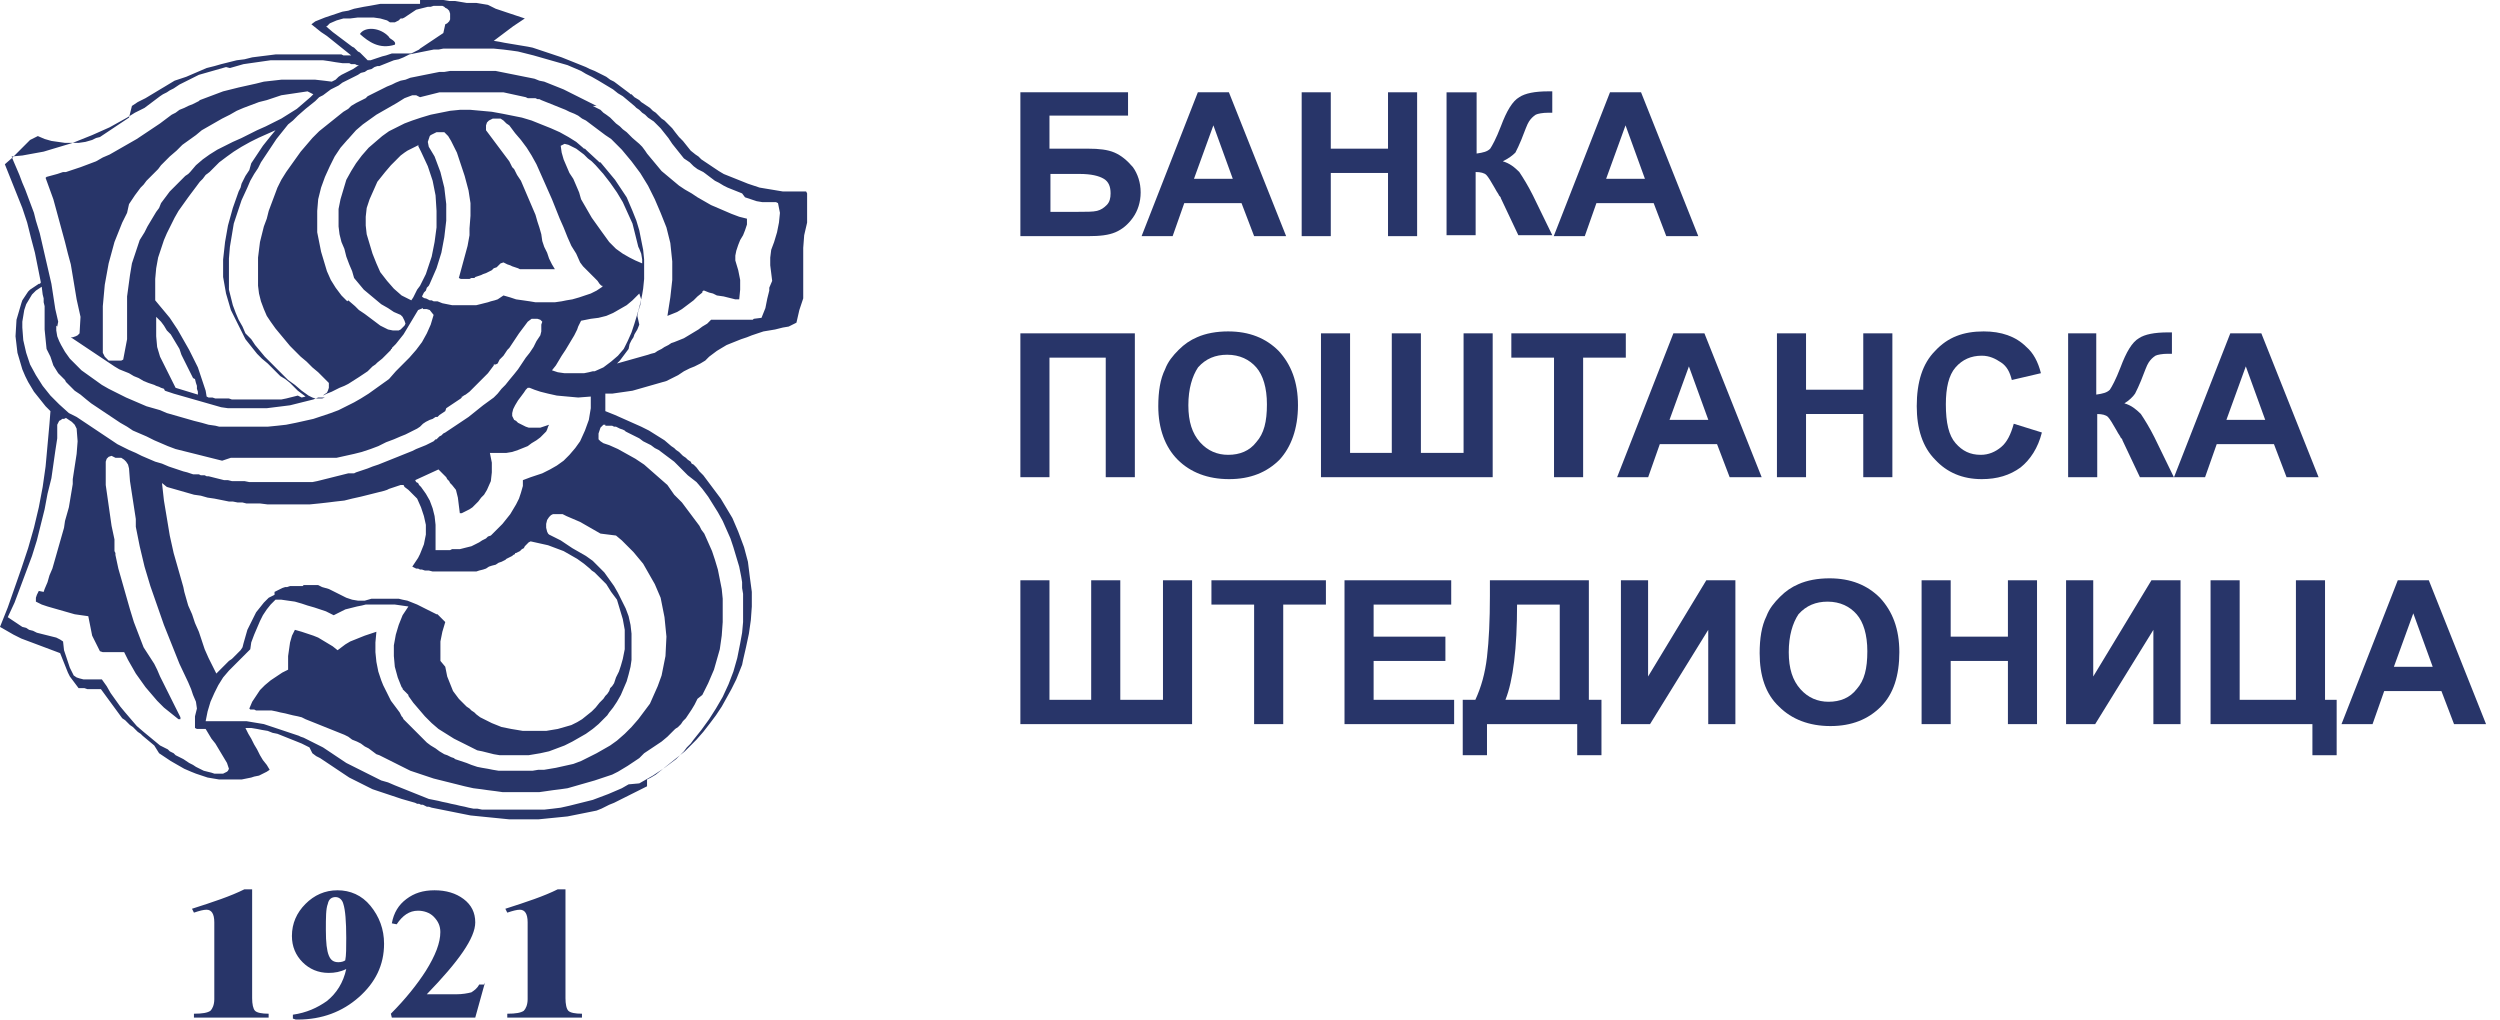
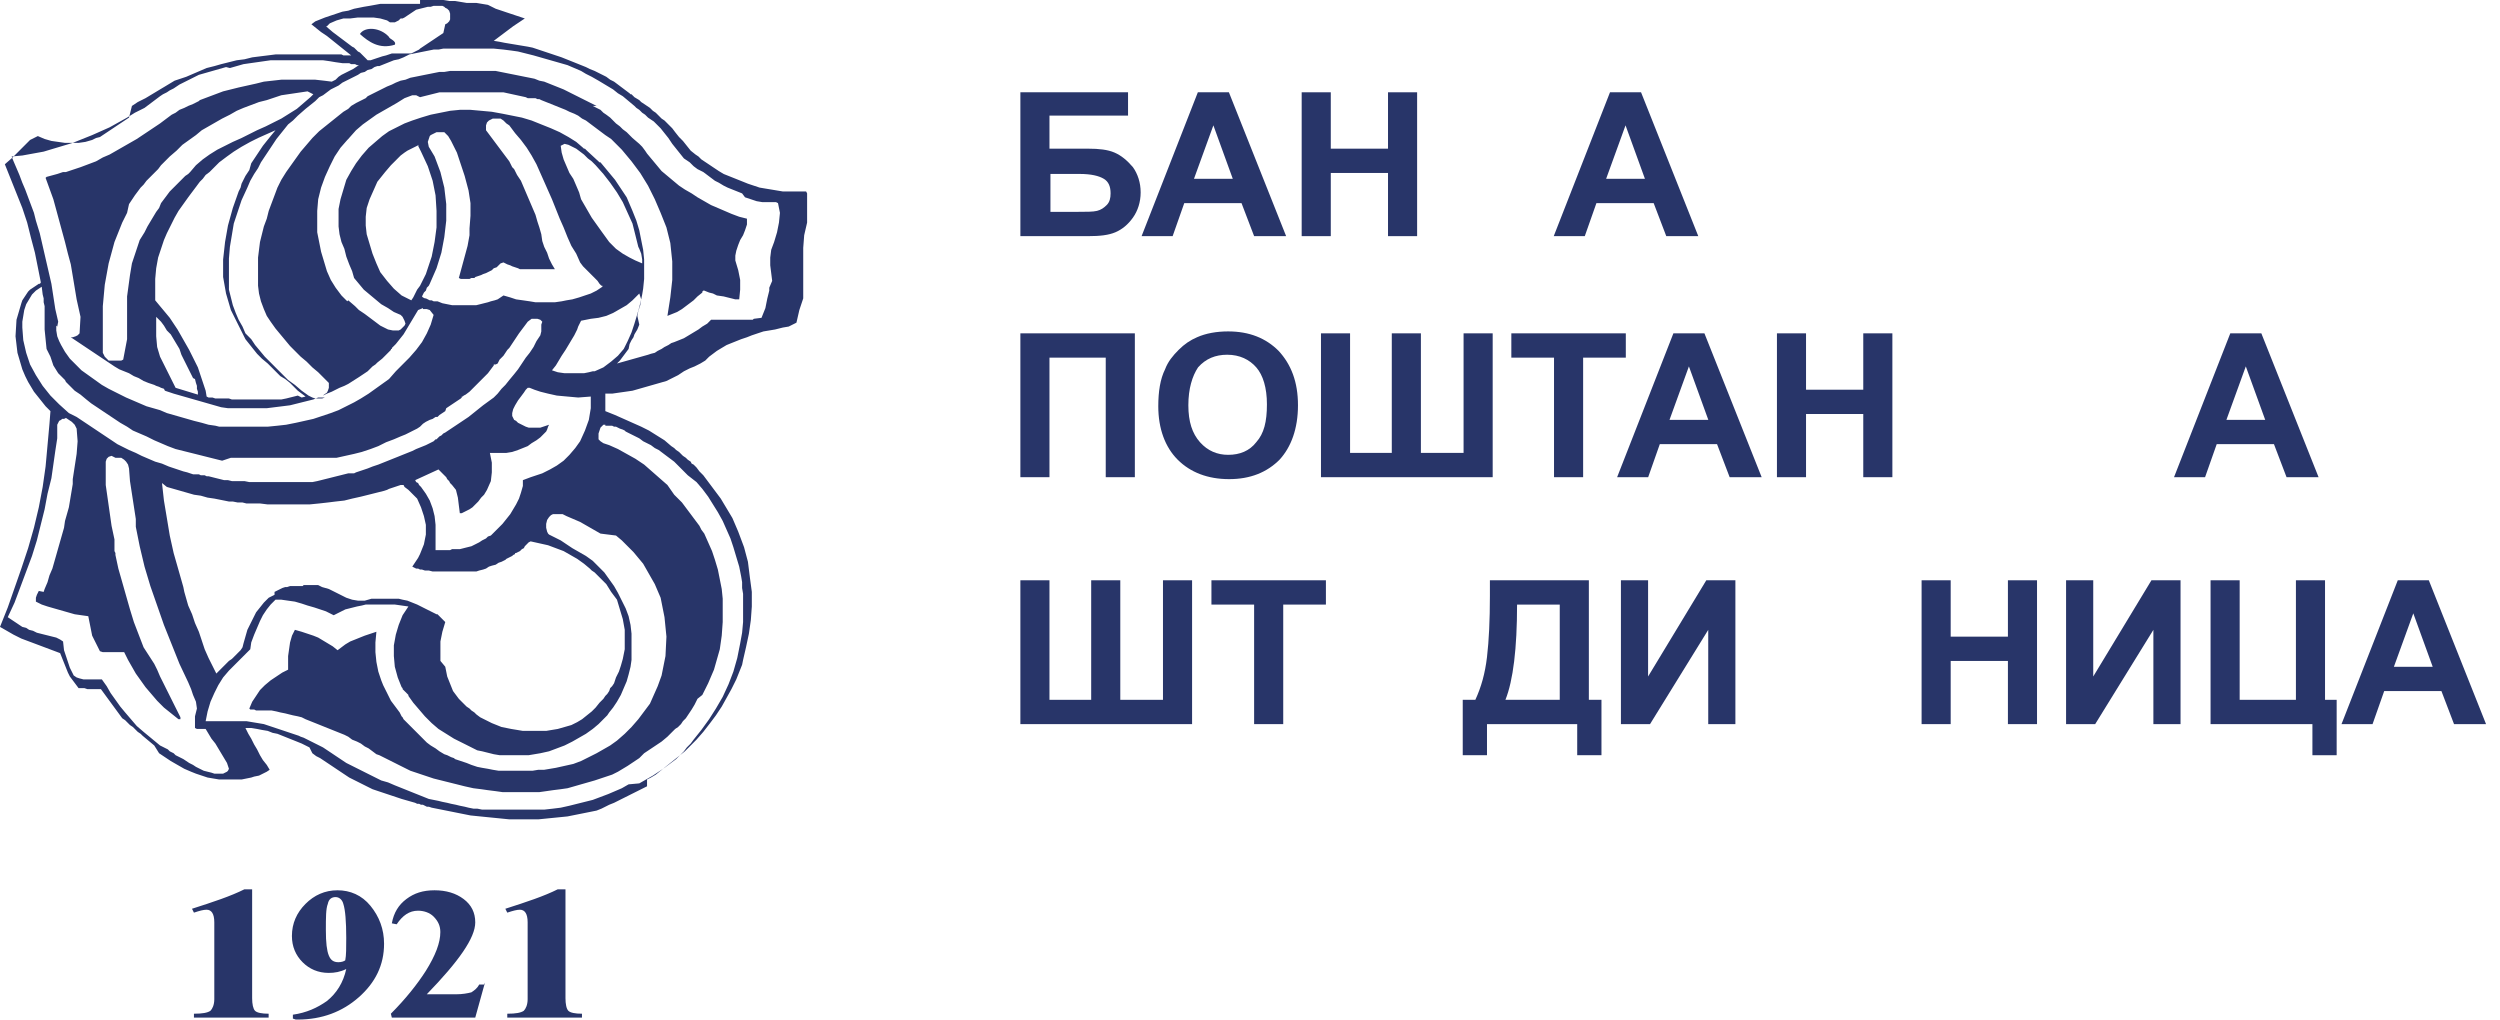
<svg xmlns="http://www.w3.org/2000/svg" width="179" height="73" viewBox="0 0 179 73" fill="none">
  <path d="M73.059 6.608H80.768V8.279H75.142V10.645H77.921C78.685 10.645 79.31 10.714 79.796 10.923C80.282 11.132 80.699 11.48 81.116 11.967C81.463 12.454 81.671 13.08 81.671 13.776C81.671 14.472 81.463 15.098 81.116 15.586C80.768 16.073 80.352 16.421 79.865 16.629C79.379 16.838 78.754 16.908 77.921 16.908H73.059V6.608ZM75.142 15.168H77.157C77.782 15.168 78.268 15.168 78.546 15.098C78.824 15.029 79.032 14.89 79.24 14.681C79.449 14.472 79.518 14.194 79.518 13.846C79.518 13.359 79.379 13.011 79.032 12.802C78.685 12.593 78.129 12.454 77.296 12.454H75.212V15.168H75.142Z" fill="#283569" />
  <path d="M92.087 16.908H89.795L88.892 14.542H84.794L83.961 16.908H81.738L85.766 6.608H87.989L92.087 16.908ZM88.267 12.802L86.878 8.974L85.489 12.802H88.267Z" fill="#283569" />
  <path d="M93.2 16.908V6.608H95.284V10.645H99.382V6.608H101.466V16.908H99.382V12.384H95.284V16.908H93.2Z" fill="#283569" />
-   <path d="M103.642 6.61H105.726V10.994C106.212 10.924 106.49 10.855 106.698 10.646C106.837 10.437 107.115 9.95 107.462 9.045C107.879 7.932 108.296 7.236 108.782 6.958C109.199 6.679 109.893 6.54 110.866 6.54C110.935 6.54 111.005 6.54 111.143 6.54V8.071H110.866C110.449 8.071 110.102 8.141 109.963 8.21C109.754 8.349 109.615 8.489 109.477 8.697C109.338 8.906 109.199 9.324 108.921 10.02C108.782 10.367 108.643 10.646 108.504 10.924C108.296 11.133 108.018 11.342 107.601 11.55C108.087 11.69 108.435 11.968 108.782 12.316C109.06 12.734 109.407 13.29 109.754 13.986L111.143 16.839H108.712L107.462 14.195C107.462 14.125 107.393 14.056 107.323 13.986C107.323 13.917 107.184 13.777 107.046 13.499C106.768 13.012 106.559 12.664 106.42 12.525C106.281 12.386 106.004 12.316 105.656 12.316V16.839H103.573V6.61H103.642Z" fill="#283569" />
  <path d="M121.597 16.908H119.305L118.402 14.542H114.304L113.47 16.908H111.248L115.276 6.608H117.499L121.597 16.908ZM117.777 12.802L116.388 8.974L114.999 12.802H117.777Z" fill="#283569" />
  <path d="M73.059 23.867H81.255V34.167H79.171V25.607H75.142V34.167H73.059V23.867Z" fill="#283569" />
  <path d="M82.933 29.087C82.933 28.043 83.072 27.138 83.419 26.442C83.627 25.886 83.975 25.468 84.391 25.051C84.808 24.633 85.225 24.355 85.711 24.146C86.336 23.868 87.1 23.729 87.934 23.729C89.462 23.729 90.642 24.216 91.546 25.12C92.448 26.095 92.935 27.347 92.935 29.017C92.935 30.688 92.448 32.01 91.615 32.914C90.712 33.819 89.531 34.306 88.003 34.306C86.475 34.306 85.225 33.819 84.322 32.914C83.419 32.01 82.933 30.688 82.933 29.087ZM85.086 29.017C85.086 30.2 85.364 31.035 85.919 31.662C86.475 32.288 87.17 32.566 87.934 32.566C88.767 32.566 89.462 32.288 89.948 31.662C90.504 31.035 90.712 30.2 90.712 28.948C90.712 27.765 90.434 26.86 89.948 26.303C89.462 25.747 88.767 25.399 87.864 25.399C87.031 25.399 86.336 25.677 85.781 26.303C85.364 26.93 85.086 27.834 85.086 29.017Z" fill="#283569" />
  <path d="M94.582 23.867H96.665V32.427H99.652V23.867H101.736V32.427H104.792V23.867H106.876V34.167H94.582V23.867Z" fill="#283569" />
  <path d="M111.268 34.167V25.607H108.212V23.867H116.408V25.607H113.352V34.167H111.268Z" fill="#283569" />
  <path d="M126.135 34.167H123.843L122.94 31.8H118.842L118.009 34.167H115.786L119.815 23.867H122.037L126.135 34.167ZM122.315 30.061L120.926 26.233L119.537 30.061H122.315Z" fill="#283569" />
  <path d="M127.229 34.167V23.867H129.312V27.903H133.41V23.867H135.494V34.167H133.41V29.643H129.312V34.167H127.229Z" fill="#283569" />
-   <path d="M144.185 30.34L146.199 30.966C145.921 32.079 145.366 32.914 144.671 33.471C143.907 34.028 143.004 34.306 141.893 34.306C140.504 34.306 139.392 33.819 138.559 32.914C137.656 32.01 137.239 30.688 137.239 29.087C137.239 27.347 137.656 26.025 138.559 25.12C139.462 24.146 140.573 23.729 142.032 23.729C143.282 23.729 144.324 24.076 145.088 24.842C145.574 25.259 145.921 25.886 146.13 26.721L144.046 27.208C143.907 26.651 143.699 26.234 143.282 25.955C142.865 25.677 142.449 25.468 141.893 25.468C141.129 25.468 140.504 25.747 140.018 26.303C139.531 26.86 139.323 27.765 139.323 28.948C139.323 30.27 139.531 31.175 140.018 31.731C140.504 32.288 141.059 32.566 141.823 32.566C142.379 32.566 142.865 32.358 143.282 32.01C143.699 31.662 143.977 31.105 144.185 30.34Z" fill="#283569" />
-   <path d="M148.009 23.868H150.092V28.253C150.578 28.183 150.856 28.113 151.065 27.905C151.204 27.696 151.481 27.209 151.829 26.304C152.245 25.191 152.662 24.495 153.148 24.216C153.565 23.938 154.26 23.799 155.232 23.799C155.302 23.799 155.371 23.799 155.51 23.799V25.33H155.232C154.815 25.33 154.468 25.399 154.329 25.469C154.121 25.608 153.982 25.747 153.843 25.956C153.704 26.165 153.565 26.582 153.287 27.278C153.148 27.626 153.009 27.905 152.871 28.183C152.732 28.392 152.454 28.67 152.107 28.879C152.593 29.018 152.94 29.297 153.287 29.644C153.565 30.062 153.912 30.619 154.26 31.315L155.649 34.168H153.218L151.968 31.523C151.968 31.454 151.898 31.384 151.829 31.315C151.829 31.245 151.69 31.106 151.551 30.828C151.273 30.34 151.065 29.992 150.926 29.853C150.787 29.714 150.509 29.644 150.162 29.644V34.168H148.078V23.868H148.009Z" fill="#283569" />
  <path d="M166.01 34.167H163.717L162.815 31.8H158.717L157.883 34.167H155.66L159.689 23.867H161.912L166.01 34.167ZM162.189 30.061L160.8 26.233L159.411 30.061H162.189Z" fill="#283569" />
  <path d="M73.059 41.548H75.142V50.107H78.129V41.548H80.213V50.107H83.269V41.548H85.353V51.847H73.059V41.548Z" fill="#283569" />
  <path d="M89.795 51.847V43.288H86.739V41.548H94.935V43.288H91.879V51.847H89.795Z" fill="#283569" />
-   <path d="M96.267 51.847V41.548H103.907V43.288H98.351V45.584H103.491V47.324H98.351V50.107H104.116V51.847H96.267Z" fill="#283569" />
  <path d="M106.677 41.548H113.762V50.107H114.665V54.074H112.928V51.847H106.469V54.074H104.732V50.107H105.635C106.052 49.203 106.33 48.228 106.469 47.045C106.608 45.862 106.677 44.401 106.677 42.661V41.548ZM108.622 43.288C108.622 46.419 108.344 48.716 107.789 50.107H111.678V43.288H108.622Z" fill="#283569" />
  <path d="M116.058 41.548H118.003V48.437L122.171 41.548H124.254V51.847H122.31V45.097L118.142 51.847H116.058V41.548Z" fill="#283569" />
-   <path d="M125.991 46.767C125.991 45.723 126.13 44.818 126.477 44.122C126.686 43.565 127.033 43.148 127.45 42.73C127.866 42.313 128.283 42.035 128.769 41.826C129.395 41.547 130.159 41.408 130.992 41.408C132.52 41.408 133.701 41.895 134.604 42.8C135.507 43.774 135.993 45.027 135.993 46.697C135.993 48.367 135.576 49.689 134.673 50.594C133.77 51.499 132.59 51.986 131.061 51.986C129.533 51.986 128.283 51.499 127.38 50.594C126.408 49.689 125.991 48.367 125.991 46.767ZM128.075 46.697C128.075 47.88 128.353 48.715 128.908 49.341C129.464 49.968 130.159 50.246 130.923 50.246C131.756 50.246 132.451 49.968 132.937 49.341C133.493 48.715 133.701 47.88 133.701 46.627C133.701 45.444 133.423 44.54 132.937 43.983C132.451 43.426 131.756 43.078 130.853 43.078C130.02 43.078 129.325 43.357 128.769 43.983C128.353 44.609 128.075 45.514 128.075 46.697Z" fill="#283569" />
  <path d="M137.586 51.847V41.548H139.669V45.584H143.767V41.548H145.851V51.847H143.767V47.324H139.669V51.847H137.586Z" fill="#283569" />
  <path d="M147.931 41.548H149.876V48.437L154.043 41.548H156.127V51.847H154.182V45.097L150.015 51.847H147.931V41.548Z" fill="#283569" />
  <path d="M158.276 41.548H160.36V50.107H164.388V41.548H166.472V50.107H167.305V54.074H165.569V51.847H158.276V41.548Z" fill="#283569" />
  <path d="M178.001 51.847H175.709L174.806 49.481H170.708L169.875 51.847H167.652L171.681 41.548H173.903L178.001 51.847ZM174.181 47.741L172.792 43.914L171.403 47.741H174.181Z" fill="#283569" />
  <path fill-rule="evenodd" clip-rule="evenodd" d="M18.053 63.675V71.469C18.053 71.886 18.123 72.234 18.262 72.374C18.401 72.513 18.748 72.582 19.234 72.582V72.861H13.886V72.582C14.511 72.582 14.858 72.513 15.066 72.374C15.205 72.234 15.344 71.956 15.344 71.538V66.041C15.344 65.415 15.136 65.136 14.789 65.136C14.58 65.136 14.303 65.206 13.886 65.345L13.747 65.067C15.275 64.579 16.525 64.162 17.497 63.675H18.053ZM20.97 72.93V72.652C21.943 72.513 22.707 72.165 23.401 71.678C24.096 71.121 24.582 70.356 24.791 69.381C24.374 69.59 23.957 69.66 23.54 69.66C22.776 69.66 22.151 69.381 21.665 68.894C21.179 68.407 20.901 67.781 20.901 67.015C20.901 66.111 21.248 65.345 21.873 64.719C22.498 64.092 23.262 63.744 24.166 63.744C25.068 63.744 25.902 64.092 26.527 64.858C27.152 65.623 27.499 66.528 27.499 67.572C27.499 69.103 26.874 70.356 25.694 71.399C24.513 72.443 23.054 73 21.318 73C21.318 73 21.248 73 21.179 73C20.97 72.93 20.97 72.93 20.97 72.93ZM24.721 68.755C24.791 68.407 24.791 67.85 24.791 67.154C24.791 65.971 24.721 65.136 24.582 64.719C24.513 64.44 24.304 64.231 24.027 64.231C23.749 64.231 23.54 64.371 23.471 64.719C23.332 65.067 23.332 65.693 23.332 66.598C23.332 67.502 23.401 68.059 23.54 68.407C23.679 68.755 23.888 68.894 24.235 68.894C24.443 68.894 24.652 68.825 24.721 68.755ZM34.723 70.356L34.028 72.861H28.055L27.986 72.582C29.027 71.538 29.861 70.495 30.486 69.52C31.181 68.407 31.528 67.502 31.528 66.737C31.528 66.319 31.389 65.971 31.042 65.623C30.764 65.345 30.347 65.206 29.93 65.206C29.305 65.206 28.819 65.554 28.402 66.18L28.055 66.111C28.194 65.345 28.541 64.788 29.097 64.371C29.653 63.953 30.278 63.744 31.111 63.744C31.945 63.744 32.639 63.953 33.195 64.371C33.751 64.788 34.028 65.345 34.028 66.041C34.028 67.154 32.848 68.825 30.556 71.191H32.639C33.126 71.191 33.473 71.121 33.751 71.051C33.959 70.912 34.167 70.773 34.306 70.495H34.723V70.356ZM40.488 63.675V71.469C40.488 71.886 40.557 72.234 40.696 72.374C40.835 72.513 41.183 72.582 41.669 72.582V72.861H36.321V72.582C36.946 72.582 37.293 72.513 37.501 72.374C37.64 72.234 37.779 71.956 37.779 71.538V66.041C37.779 65.415 37.571 65.136 37.224 65.136C37.015 65.136 36.737 65.206 36.321 65.345L36.182 65.067C37.71 64.579 38.96 64.162 39.932 63.675H40.488Z" fill="#283569" />
  <path fill-rule="evenodd" clip-rule="evenodd" d="M30.075 0H30.492H30.909H31.325H31.742L32.159 0.07H32.576L32.992 0.139L33.409 0.209H33.548H33.756H33.895H34.104L34.52 0.278L34.937 0.348L35.493 0.626L35.91 0.765L36.326 0.905L36.743 1.044L37.16 1.183L37.577 1.322L36.743 1.879L35.354 2.923L35.771 2.992L36.118 3.062L36.535 3.132L36.951 3.201L37.368 3.271L37.785 3.34L38.132 3.41L38.549 3.549L38.757 3.619L38.966 3.688L39.174 3.758L39.382 3.827L39.591 3.897L39.799 3.967L40.008 4.036L40.216 4.106L40.563 4.245L40.91 4.384L41.258 4.523L41.605 4.663L41.952 4.802L42.23 4.941L42.578 5.08L42.855 5.219L43.133 5.358L43.411 5.498L43.689 5.706L43.967 5.846L44.245 6.054L44.522 6.263L44.8 6.472L45.078 6.681L45.147 6.75H45.217L45.286 6.82L45.356 6.889L45.425 6.959L45.773 7.168L45.842 7.237L45.911 7.307L46.12 7.446L46.328 7.585L46.537 7.725L46.745 7.933L46.953 8.072L47.162 8.281L47.37 8.49L47.578 8.629L47.856 8.908L48.134 9.186L48.343 9.464L48.62 9.812L48.898 10.091L49.176 10.439L49.454 10.787L49.801 11.065L50.009 11.204L50.218 11.413L50.426 11.552L50.635 11.691L50.843 11.83L51.051 11.97L51.26 12.109L51.468 12.248L51.815 12.457L52.163 12.596L52.51 12.735L52.857 12.874L53.205 13.013L53.552 13.153L53.968 13.292L54.385 13.431L54.802 13.501L55.219 13.57L55.636 13.64L56.052 13.709H56.469H56.886H57.303H57.719L57.789 13.848V14.057V14.266V14.475V14.753V15.031V15.31V15.936L57.58 16.841L57.511 17.745V18.65V19.555V20.46V21.364L57.233 22.199L57.025 23.104L56.886 23.174L56.747 23.243L56.608 23.313L56.469 23.382L56.052 23.452L55.497 23.591L55.08 23.661L54.663 23.73L54.246 23.869L53.83 24.009L53.482 24.148L53.066 24.287L52.718 24.426L52.371 24.565L52.024 24.705L51.676 24.913L51.329 25.122L51.051 25.331L50.773 25.54L50.496 25.818L50.148 26.027L49.732 26.236L49.384 26.375L48.968 26.584L48.551 26.862L48.134 27.071L47.717 27.279L47.231 27.419L46.745 27.558L46.259 27.697L45.773 27.836L45.286 27.975L44.8 28.045L44.314 28.114L43.828 28.184H43.342V28.602V29.089V29.437L44.036 29.715L44.661 29.993L45.286 30.272L45.911 30.55L46.467 30.828L47.023 31.177L47.578 31.524L48.065 31.942L48.273 32.081L48.412 32.22L48.62 32.359L48.759 32.499L48.898 32.638L49.106 32.777L49.245 32.916L49.454 33.055L49.523 33.195L49.662 33.264L49.732 33.334L49.87 33.473L50.079 33.751L50.357 34.03L50.565 34.308L50.773 34.586L50.982 34.865L51.19 35.143L51.399 35.422L51.607 35.7L51.815 36.048L52.024 36.396L52.232 36.744L52.44 37.092L52.649 37.579L52.857 38.066L53.066 38.623L53.274 39.179L53.552 40.223L53.691 41.337L53.83 42.38V43.424L53.76 44.399L53.621 45.373L53.413 46.347L53.205 47.252L53.135 47.6L52.996 47.948L52.857 48.296L52.718 48.644L52.371 49.34L52.024 49.966L51.676 50.592L51.26 51.218L50.843 51.775L50.357 52.401L49.87 52.958L49.315 53.515L49.037 53.793L48.69 54.072L48.343 54.35L47.995 54.628L47.648 54.907L47.301 55.185L46.953 55.464L46.606 55.672L46.467 55.742L46.328 55.812V56.299L46.189 56.368L46.05 56.438L45.911 56.507L45.773 56.577L45.634 56.647L45.495 56.716L45.356 56.786L45.217 56.855L45.078 56.925L44.939 56.995L44.8 57.064L44.661 57.134L44.522 57.203L44.245 57.343L43.967 57.482L43.619 57.621L43.342 57.76L43.064 57.899L42.716 58.038L42.369 58.108L42.022 58.178L41.327 58.317L40.633 58.456L39.938 58.526L39.243 58.595L38.549 58.665H37.854H37.16H36.465L35.771 58.595L35.076 58.526L34.382 58.456L33.687 58.386L32.992 58.247L32.298 58.108L31.603 57.969L30.909 57.83L30.7 57.76H30.561L30.422 57.69L30.284 57.621H30.145L30.006 57.551H29.867L29.728 57.482L29.242 57.343L28.755 57.203L28.339 57.064L27.922 56.925L27.505 56.786L27.088 56.647L26.672 56.507L26.255 56.299L25.838 56.09L25.422 55.881L25.005 55.672L24.588 55.394L24.171 55.116L23.755 54.837L23.338 54.559L22.921 54.281L22.643 54.141L22.365 53.932L22.157 53.515L21.879 53.376L21.601 53.237L21.254 53.097L20.907 52.958L20.559 52.819L20.212 52.68L19.865 52.541L19.518 52.471L19.17 52.332L18.753 52.262L18.406 52.193L17.989 52.123H17.573L17.781 52.541L17.989 52.889L18.198 53.306L18.406 53.654L18.615 54.072L18.823 54.42L19.101 54.768L19.309 55.116L19.101 55.255L18.823 55.394L18.545 55.533L18.198 55.603L17.989 55.672L17.642 55.742L17.295 55.812H17.017H16.6H16.184H15.697L15.281 55.742L14.864 55.672L14.447 55.533L14.03 55.394L13.683 55.255L13.197 55.046L12.711 54.768L12.225 54.489L11.808 54.211L11.391 53.932L11.044 53.376L10.627 53.028L10.21 52.68L10.071 52.541L9.863 52.401L9.724 52.262L9.516 52.054L9.307 51.914L9.099 51.706L8.96 51.566L8.752 51.427L7.224 49.34H7.085H6.946H6.876H6.737H6.668H6.598H6.529H6.46H6.251L6.043 49.27H5.834H5.626L5.418 48.992L5.209 48.713L5.001 48.435L4.862 48.157L4.723 47.809L4.584 47.461L4.445 47.113L4.306 46.765L3.751 46.556L3.195 46.347L2.639 46.138L2.084 45.93L1.528 45.721L0.972 45.443L0.486 45.164L0 44.886L0.556 43.494L1.042 42.102L1.528 40.71L2.014 39.249L2.431 37.788L2.778 36.326L3.056 34.865L3.264 33.403L3.334 32.638L3.403 31.872L3.473 31.107L3.542 30.341L3.612 29.437L3.264 29.089L2.987 28.741L2.709 28.393L2.431 28.045L2.223 27.697L2.014 27.349L1.806 26.931L1.598 26.444L1.25 25.261L1.111 24.078L1.181 22.895L1.528 21.712L1.598 21.503L1.736 21.295L1.875 21.086L2.014 20.877L2.153 20.738L2.362 20.599L2.57 20.46L2.778 20.32H2.848L2.917 20.251V20.181L2.709 19.137L2.5 18.093L2.223 17.05L1.945 15.936L1.598 14.892L1.181 13.848L0.764 12.805L0.347 11.761L0.903 11.274L1.111 11.065L1.32 10.856L1.528 10.647L1.736 10.439L1.945 10.23L2.153 10.021L2.431 9.882L2.709 9.743L3.195 9.951L3.681 10.091L4.167 10.16L4.654 10.23H5.14H5.626L6.112 10.16L6.598 10.021L6.876 9.882L7.154 9.812L7.362 9.673L7.571 9.534L7.779 9.395L7.988 9.256L8.196 9.116L8.404 8.977L8.613 8.838L8.821 8.699L9.029 8.56L9.238 8.42L9.446 7.585L9.655 7.446L9.863 7.307L10.141 7.168L10.419 7.029L10.766 6.82L11.113 6.611L11.46 6.402L11.808 6.194L12.155 5.985L12.502 5.776L12.919 5.637L13.336 5.498L13.822 5.289L14.308 5.08L14.794 4.871L15.35 4.732L15.836 4.593L16.392 4.454L16.948 4.315L17.503 4.245L18.059 4.106L18.615 4.036L19.17 3.967L19.726 3.897H20.282H20.837H21.393H21.949H22.157H22.365H22.574H22.852H23.06H23.268H23.477H23.685H23.893H24.032H24.241H24.449L24.588 3.967H24.796H24.935H25.144L24.796 3.688L24.449 3.41L24.102 3.132L23.755 2.853L23.407 2.575L22.99 2.296L22.643 2.018L22.296 1.74L22.574 1.531L22.921 1.392L23.268 1.253L23.685 1.113L24.102 0.974L24.518 0.835L24.935 0.765L25.352 0.626L26.047 0.487L26.463 0.418L27.227 0.278H27.366H27.505H27.644H27.783H28.061H28.339H28.616H28.894H29.172H29.45H29.728H30.075V0ZM28.269 3.201C28.408 2.923 27.852 2.784 27.852 2.644C27.227 1.949 26.116 1.879 25.769 2.436C26.394 2.992 27.158 3.549 28.269 3.201ZM4.723 29.924L4.584 29.993H4.445L4.376 30.063L4.237 30.133L4.098 30.411V30.689V30.968V31.316V31.385L3.959 32.29L3.82 33.264L3.681 34.239L3.403 35.352L3.195 36.465L2.917 37.579L2.639 38.692L2.292 39.806L1.875 40.919L1.459 42.033L1.042 43.146L0.556 44.19L0.764 44.329L0.972 44.468L1.181 44.607L1.389 44.747L1.598 44.886L1.875 44.955L2.084 45.095L2.362 45.164L2.639 45.303L2.917 45.373L3.195 45.443L3.473 45.512L3.751 45.582L4.029 45.651L4.306 45.791L4.515 45.93L4.584 46.556L4.793 47.182L5.001 47.809L5.279 48.365L5.487 48.505L5.696 48.574L5.973 48.644H6.182H6.46H6.737H7.015H7.293L7.64 49.131L7.918 49.618L8.265 50.105L8.613 50.592L8.96 51.01L9.377 51.497L9.794 51.984L10.28 52.401L11.46 53.376L11.599 53.445L11.738 53.515L11.877 53.585L12.016 53.654L12.155 53.793L12.294 53.863L12.433 53.932L12.572 54.072L12.711 54.141L12.85 54.211L12.989 54.281L13.127 54.35L13.336 54.489L13.544 54.628L13.822 54.768L14.03 54.907L14.308 55.046L14.586 55.185L14.864 55.255L15.142 55.324L15.35 55.394H15.559H15.767H15.975L16.114 55.324L16.253 55.255L16.323 55.185L16.392 55.046L16.253 54.628L16.045 54.281L15.836 53.932L15.628 53.585L15.42 53.237L15.142 52.889L14.933 52.541L14.725 52.193H14.586H14.447H14.308H14.517H14.378H14.239H14.1L13.961 52.123V52.054V51.984V51.914V51.845V51.566V51.288L14.03 51.01L14.1 50.731L14.03 50.244L13.822 49.757L13.683 49.34L13.475 48.852L12.85 47.53L12.294 46.138L11.738 44.747L11.252 43.355L10.766 41.963L10.349 40.571L10.002 39.11L9.724 37.718V37.579V37.44V37.3V37.161L9.585 36.257L9.446 35.352L9.307 34.447L9.238 33.542L9.168 33.264L9.029 33.055L8.891 32.916L8.682 32.777H8.474H8.265L7.988 32.638L7.779 32.708L7.64 32.847L7.571 33.055V33.264V33.473V33.751V34.03V34.378V34.726L7.71 35.7L7.849 36.674L7.988 37.648L8.196 38.623V38.762V38.901V39.04V39.179V39.319V39.458L8.265 39.597V39.736L8.474 40.71L8.752 41.685L9.029 42.659L9.307 43.633L9.585 44.538L9.932 45.443L10.28 46.347L11.044 47.53L11.252 47.948L11.46 48.435L11.669 48.852L11.877 49.27L12.086 49.688L12.294 50.105L12.502 50.523L12.711 50.94L12.78 51.079L12.85 51.218L12.919 51.358V51.497H12.78L11.738 50.662L11.252 50.175L10.835 49.688L10.419 49.2L10.071 48.713L9.724 48.226L9.446 47.739L9.168 47.252L8.891 46.695H8.682H8.474H8.265H8.057H7.849H7.571H7.362L7.154 46.626L7.015 46.347L6.876 46.069L6.737 45.791L6.598 45.512L6.529 45.164L6.46 44.816L6.39 44.468L6.321 44.12L5.834 44.051L5.348 43.981L4.862 43.842L4.376 43.703L3.89 43.564L3.403 43.424L2.987 43.285L2.57 43.076V43.007V42.937V42.868V42.798L2.639 42.589L2.778 42.311L3.126 42.38L3.195 42.172L3.403 41.685L3.542 41.197L3.751 40.71L3.89 40.223L4.029 39.736L4.167 39.249L4.306 38.762L4.445 38.275L4.584 37.788L4.654 37.3L4.793 36.813L4.931 36.326L5.001 35.909L5.07 35.491L5.14 35.074L5.209 34.656V34.447V34.308V34.169V34.308L5.348 33.403L5.487 32.499L5.557 31.594L5.487 30.689L5.348 30.411L5.14 30.202L4.931 30.063L4.723 29.924H4.793H4.723ZM35.562 8.49H35.423H35.284L35.145 8.56L35.007 8.629L34.868 8.768L34.798 8.977V9.186V9.325L35.007 9.603L35.215 9.882L35.423 10.16L35.632 10.439L35.84 10.717L36.048 10.995L36.257 11.274L36.465 11.552L36.535 11.691L36.604 11.83L36.674 11.97L36.812 12.109L37.021 12.526L37.299 12.944L37.507 13.431L37.715 13.918L37.924 14.405L38.132 14.892L38.341 15.38L38.48 15.867L38.618 16.284L38.757 16.771L38.827 17.258L38.966 17.676L39.174 18.093L39.313 18.511L39.521 18.929L39.73 19.276H39.66H39.521H39.382H39.243H39.105H38.966H38.827H38.688H38.48H38.341H38.132H37.993H37.785H37.646H37.438H37.229L37.09 19.207L36.882 19.137L36.674 19.068L36.535 18.998L36.326 18.929L36.187 18.859L36.048 18.789L35.84 18.859L35.701 18.998L35.562 19.137L35.354 19.207L35.215 19.346L35.076 19.416L34.937 19.485L34.798 19.555L34.59 19.625L34.451 19.694L34.243 19.764L34.034 19.833L33.965 19.903H33.756L33.617 19.972H33.409H33.27H33.131H32.992L32.853 19.903L33.062 19.137L33.27 18.372L33.478 17.606L33.617 16.841V16.702V16.562V16.493V16.354L33.687 15.449V14.544L33.548 13.64L33.27 12.596L33.131 12.178L32.992 11.761L32.853 11.343L32.715 10.926L32.506 10.508L32.298 10.091L32.089 9.743L31.812 9.464H31.673H31.534H31.395H31.256L31.117 9.534L30.978 9.603L30.839 9.673L30.77 9.743L30.631 10.16L30.7 10.508L30.909 10.856L31.117 11.204L31.534 12.318L31.812 13.431L31.951 14.614V15.797L31.812 16.98L31.603 18.093L31.256 19.207L30.77 20.32L30.7 20.46L30.561 20.599L30.492 20.808L30.353 20.947L30.214 21.225L30.284 21.295L30.422 21.364H30.492L30.77 21.503H30.909L31.047 21.573H31.186H31.325L31.673 21.712L32.02 21.782L32.367 21.851H32.715H33.062H33.409H33.756H34.104L34.382 21.782L34.659 21.712L34.937 21.643L35.145 21.573L35.423 21.503L35.632 21.434L35.84 21.295L36.048 21.155L36.535 21.295L36.951 21.434L37.438 21.503L37.924 21.573L38.341 21.643H38.827H39.313H39.73L40.216 21.573L40.563 21.503L40.98 21.434L41.466 21.295L41.883 21.155L42.3 21.016L42.716 20.808L43.133 20.529V20.46H43.064L42.994 20.39L42.925 20.32L42.786 20.112L42.647 19.972L42.508 19.833L42.369 19.694L42.161 19.485L41.952 19.276L41.744 19.068L41.536 18.789L41.258 18.163L40.91 17.606L40.633 16.98L40.355 16.284L40.077 15.658L39.799 14.962L39.521 14.266L39.243 13.64L38.966 13.013L38.688 12.387L38.41 11.761L38.063 11.134L37.715 10.578L37.299 10.021L36.882 9.534L36.465 8.977L36.257 8.838L36.048 8.629L35.84 8.49H35.562ZM11.183 22.686V23.382V24.078L11.252 24.844L11.46 25.54L11.599 25.818L11.738 26.096L11.877 26.375L12.016 26.653L12.155 26.931L12.294 27.21L12.433 27.488L12.572 27.767L14.169 28.254V28.045L14.1 27.836V27.627L14.03 27.419L13.961 27.14L13.822 27.071L13.683 26.792L13.544 26.514L13.405 26.236L13.266 25.957L13.127 25.679L12.989 25.401L12.85 24.983L12.641 24.635L12.433 24.287L12.225 23.939L11.947 23.661L11.738 23.313L11.53 23.034L11.183 22.686ZM22.018 6.541L20.143 6.82L19.726 6.959L19.101 7.168L18.545 7.307L17.989 7.516L17.434 7.725L16.948 7.933L16.461 8.212L15.906 8.49L15.42 8.768L14.933 9.047L14.447 9.325L14.03 9.673L13.544 10.021L13.058 10.369L12.641 10.787L12.155 11.204L11.738 11.622L11.53 11.83L11.322 12.109L11.113 12.318L10.905 12.526L10.697 12.735L10.488 12.944L10.28 13.222L10.071 13.431L9.655 13.988L9.238 14.614L9.099 15.24L8.752 15.936L8.474 16.632L8.196 17.328L7.988 18.093L7.779 18.859L7.501 20.39L7.362 21.921V23.452V24.983V25.052V25.122V25.192V25.261L7.432 25.401L7.501 25.54L7.64 25.679L7.779 25.818H7.918H8.057H8.196H8.335H8.474H8.613H8.682L8.821 25.748L9.099 24.287V22.756V21.225L9.307 19.694L9.377 19.276L9.446 18.859L9.585 18.441L9.724 18.024L9.863 17.606L10.002 17.189L10.349 16.632L10.558 16.215L10.766 15.867L10.974 15.519L11.183 15.171L11.391 14.892L11.53 14.544L11.738 14.266L11.947 13.988L12.155 13.709L12.225 13.64L12.294 13.57L12.363 13.501L12.433 13.431L12.572 13.292L12.711 13.153L12.85 13.013L12.989 12.874L13.127 12.735L13.266 12.596L13.475 12.457L13.614 12.318L14.03 11.83L14.517 11.413L15.003 11.065L15.559 10.717L16.114 10.439L16.67 10.16L17.295 9.882L17.851 9.603L18.406 9.325L19.031 9.047L19.587 8.768L20.143 8.49L20.698 8.142L21.254 7.794L21.74 7.377L22.226 6.959L22.435 6.75L22.018 6.541ZM30.284 22.06L29.936 22.199L29.728 22.547L29.52 22.895L29.311 23.243L29.103 23.591L28.894 23.939L28.616 24.287L28.339 24.635L28.061 24.913V24.983H27.991V25.052L27.922 25.122L27.783 25.261L27.644 25.401L27.505 25.54L27.366 25.679L27.019 25.957L26.88 26.096L26.672 26.236L26.533 26.375L26.324 26.584L26.116 26.723L25.908 26.862L25.699 27.001L24.935 27.488L24.657 27.627L24.31 27.767L24.032 27.906L23.755 28.045L23.407 28.184L23.129 28.323L23.199 28.254L23.407 28.114L23.477 27.975L23.546 27.767V27.627V27.419L23.199 27.071L22.782 26.653L22.365 26.305L21.949 25.888L21.532 25.54L21.115 25.122L20.768 24.774L20.421 24.357L20.073 23.939L19.726 23.521L19.379 23.034L19.101 22.617L18.892 22.13L18.684 21.573L18.545 21.016L18.476 20.46V20.32V20.181V20.042V19.485V18.998V18.441L18.545 17.885L18.615 17.328L18.753 16.771L18.892 16.215L19.101 15.658L19.24 15.101L19.448 14.544L19.657 13.988L19.865 13.431L20.143 12.874L20.49 12.318L20.837 11.83L21.184 11.343L21.532 10.856L21.949 10.369L22.365 9.882L22.852 9.395L23.199 9.116L23.546 8.838L23.893 8.56L24.241 8.281L24.588 8.003L24.935 7.794L25.144 7.585L25.491 7.377L25.63 7.307L25.769 7.237L25.908 7.168L26.047 7.098L26.186 7.029L26.324 6.889L26.463 6.82L26.602 6.75L26.88 6.611L27.158 6.472L27.436 6.333L27.714 6.194L28.061 6.054L28.339 5.915L28.686 5.776L29.033 5.706L29.381 5.567L29.728 5.498L30.075 5.428L30.422 5.358L30.77 5.289L31.117 5.219L31.464 5.15H31.812L32.228 5.08H32.645H33.062H33.478H33.895H34.312H34.729H35.145H35.493L35.84 5.15L36.187 5.219L36.535 5.289L36.882 5.358L37.229 5.428L37.577 5.498L37.924 5.567L38.271 5.637L38.618 5.776L38.966 5.846L39.313 5.985L39.66 6.124L40.008 6.263L40.355 6.402L40.633 6.541L40.772 6.611L40.91 6.681L41.049 6.75L41.188 6.82L41.327 6.889L41.466 6.959L41.605 7.029L41.744 7.098L41.883 7.168L42.022 7.237L42.161 7.307L42.3 7.377L42.439 7.446L42.578 7.516L42.716 7.585H42.439L42.716 7.725L42.994 7.864L43.203 8.072L43.411 8.212L43.689 8.42L43.897 8.629L44.105 8.838L44.383 9.047L44.592 9.256L44.87 9.464L45.078 9.673L45.286 9.882L45.773 10.299L45.981 10.508L46.189 10.787L46.328 10.995L46.675 11.413L47.023 11.83L47.37 12.248L47.787 12.596L48.203 12.944L48.62 13.292L49.037 13.57L49.523 13.848L49.94 14.127L50.426 14.405L50.912 14.684L51.399 14.892L51.885 15.101L52.371 15.31L52.927 15.519L53.482 15.658V16.075L53.343 16.493L53.205 16.841L52.996 17.189L52.857 17.537L52.718 17.954L52.649 18.302V18.65L52.857 19.346L52.996 20.042V20.738L52.927 21.434H52.649L52.371 21.364L52.093 21.295L51.815 21.225L51.329 21.155L51.051 21.016L50.773 20.947L50.426 20.808H50.357L50.287 20.877V20.947L49.94 21.225L49.662 21.503L49.384 21.712L49.106 21.921L48.829 22.13L48.481 22.338L48.134 22.478L47.787 22.617L47.995 21.295L48.134 20.042V18.72L47.995 17.398L47.717 16.284L47.301 15.24L46.884 14.266L46.398 13.292L45.842 12.387L45.217 11.552L44.522 10.717L43.758 9.951L43.342 9.673L43.064 9.464L42.786 9.256L42.508 9.047L42.23 8.838L41.952 8.629L41.675 8.49L41.397 8.281L41.119 8.142L40.772 8.003L40.494 7.864L40.147 7.725L39.799 7.585L39.452 7.446L39.105 7.307L38.757 7.168L38.618 7.098H38.48L38.341 7.029H38.202H38.063H37.924H37.785L37.646 6.959L36.048 6.611H35.91H35.771H35.632H35.493H35.284H35.076H34.868H34.659H34.451H34.243H34.034H33.826H33.965H33.895H33.826H33.756H33.687H33.617H33.548H33.478H33.409H33.27H33.201H33.131H32.992H32.853H32.715H32.576H32.437H32.298H32.159H32.02H31.742H31.464L31.186 6.681L30.909 6.75L30.631 6.82L30.353 6.889L30.075 6.959L29.797 6.82H29.728H29.658H29.589H29.52L28.964 7.029L28.408 7.377L27.922 7.655L27.436 7.933L26.95 8.212L26.463 8.56L25.977 8.908L25.491 9.325L24.935 9.951L24.866 10.021L24.38 10.578L23.963 11.204L23.616 11.9L23.268 12.665L22.99 13.431L22.782 14.266L22.713 15.101V15.936V16.632L22.852 17.328L22.99 18.024L23.199 18.72L23.407 19.416L23.685 20.042L24.032 20.599L24.449 21.155L24.588 21.295L24.727 21.434L24.866 21.573L24.935 21.503L25.422 21.921L25.56 22.06L25.699 22.199L25.908 22.338L26.116 22.478L26.394 22.686L26.672 22.895L26.95 23.104L27.227 23.313L27.505 23.452L27.783 23.591L28.13 23.661H28.547L28.686 23.591L28.825 23.452L28.964 23.313L29.033 23.174L28.964 22.965L28.894 22.826L28.825 22.686L28.686 22.547L28.2 22.338L27.783 22.06L27.297 21.782L26.88 21.434L26.463 21.086L26.047 20.738L25.699 20.32L25.352 19.903L25.213 19.416L25.005 18.929L24.796 18.372L24.657 17.815L24.449 17.328L24.31 16.771L24.241 16.215V15.658V14.962L24.38 14.266L24.588 13.57L24.796 12.874L25.144 12.248L25.491 11.691L25.908 11.134L26.394 10.578L26.88 10.16L27.366 9.743L27.852 9.395L28.408 9.116L28.964 8.838L29.52 8.629L30.145 8.42L30.839 8.212L31.534 8.072L32.228 7.933L32.923 7.864H33.687L34.451 7.933L35.215 8.003L35.979 8.142L36.674 8.281L37.368 8.42L38.063 8.629L38.757 8.908L39.452 9.186L40.077 9.464L40.702 9.812L41.258 10.16L41.744 10.578L41.813 10.647H41.883L41.952 10.717L42.022 10.787L42.925 11.622H42.994L43.342 12.039L43.689 12.457L44.036 12.874L44.314 13.292L44.592 13.709L44.87 14.127L45.078 14.614L45.286 15.101L45.564 15.797L45.773 16.493L45.911 17.189L46.05 17.885L46.12 18.581V19.276V19.972L46.05 20.668L45.981 21.086L45.911 21.434L45.842 21.851L45.703 22.269L45.634 22.617L45.773 23.243L45.634 23.591L45.425 23.939L45.356 24.148L45.217 24.357L45.078 24.635L45.008 24.983L44.8 25.261L44.592 25.54L44.383 25.818L44.175 26.027L46.398 25.401L46.606 25.331L46.884 25.261L47.092 25.122L47.37 24.983L47.578 24.844L47.856 24.705L48.065 24.565L48.273 24.496L48.62 24.357L48.968 24.217L49.315 24.009L49.662 23.8L50.009 23.591L50.287 23.382L50.635 23.174L50.912 22.895H51.051H51.19H51.329H51.468H51.607H51.746H51.885H52.024H52.093H52.232H52.371H52.51H52.649H52.788H52.927H53.066H53.205H53.343H53.482H53.621H53.691H53.76H53.83H53.899L53.968 22.826L54.524 22.756L54.663 22.408L54.802 22.06L54.871 21.712L54.941 21.364L55.08 20.808V20.599L55.288 20.112L55.219 19.555L55.149 18.998V18.441L55.219 17.885L55.427 17.328L55.636 16.632L55.774 15.936L55.844 15.24L55.705 14.544L55.566 14.475H55.427H55.288H55.149H55.01H54.871H54.733H54.594L54.177 14.405L53.76 14.266L53.343 14.127L53.135 13.848L52.788 13.709L52.44 13.57L52.093 13.431L51.815 13.292L51.468 13.083L51.19 12.944L50.912 12.735L50.635 12.526L50.357 12.318L49.94 12.109L49.662 11.9L49.384 11.622L48.968 11.343L48.69 10.995L48.412 10.647L48.134 10.299L47.856 9.882L47.578 9.534L47.301 9.186L46.953 8.838L46.814 8.699L46.606 8.56L46.398 8.42L46.189 8.212L45.981 8.072L45.773 7.864L45.564 7.725L45.425 7.585L44.592 6.889L44.245 6.681L43.897 6.402L43.55 6.194L43.203 5.985L42.855 5.776L42.369 5.498L41.952 5.289L41.605 5.08L41.119 4.871L40.633 4.663L40.147 4.523L39.66 4.384L39.174 4.245L38.688 4.106L38.202 3.967L37.646 3.827L37.09 3.688L36.604 3.619L36.048 3.549L35.354 3.48H34.798H34.312H33.756H33.27H33.131H33.062H32.923H32.784H32.437H32.089H31.742L31.395 3.549H31.047L30.7 3.619L30.353 3.688L30.006 3.758L29.658 3.827L29.311 3.897L28.894 4.106L28.547 4.245L28.2 4.315L27.852 4.454L27.505 4.593L27.158 4.732H27.019L26.811 4.802L26.602 4.941L26.324 5.011L26.116 5.15L25.838 5.219L25.63 5.358L25.352 5.498L25.074 5.637L24.796 5.776L24.518 5.915L24.241 6.124L23.963 6.263L23.685 6.402L23.407 6.611L23.129 6.82L22.99 6.889L22.852 6.959L22.782 7.029L22.713 7.098L22.574 7.237L22.226 7.516L21.879 7.794L21.323 8.281L20.976 8.629L20.629 8.908L20.351 9.256L20.073 9.603L19.795 9.951L19.518 10.369L19.24 10.787L18.962 11.204L18.684 11.622L18.476 12.039L18.198 12.457L17.92 12.944L17.712 13.431L17.295 14.336L17.017 15.171L16.739 16.006L16.6 16.841L16.461 17.676L16.392 18.511V19.346V20.181V20.46V20.738L16.461 21.016L16.531 21.295L16.67 21.851L16.878 22.408L17.087 22.895L17.364 23.382L17.573 23.869L17.989 24.287L18.267 24.705L18.615 25.122L18.962 25.54L19.379 25.957L19.795 26.375L20.212 26.792L20.629 27.21L21.115 27.558L21.601 27.975L22.087 28.323L22.226 28.393L22.365 28.462L22.574 28.532H22.713H22.921H23.06L23.268 28.462H23.199H22.782L22.435 28.602L21.879 28.741L21.323 28.88L20.768 29.019L20.212 29.089L19.657 29.158L19.101 29.228H18.545H17.989H17.781H17.573H17.364H17.156H16.948H16.739H16.531H16.323L15.836 29.158L15.35 29.019L14.864 28.88L14.378 28.741L13.892 28.602L13.405 28.462L12.919 28.323L12.433 28.184L12.225 28.114L12.016 28.045L11.808 27.975L11.738 27.836L11.53 27.767L11.391 27.697L11.183 27.627L11.044 27.558L10.627 27.419L10.28 27.279L9.932 27.071L9.585 26.931L9.238 26.723L8.891 26.584L8.543 26.444L8.196 26.236L7.988 26.096L7.779 25.957L7.571 25.818L7.362 25.679L7.154 25.54L6.946 25.401L6.737 25.261L6.529 25.122L6.321 24.983L6.112 24.844L5.904 24.705L5.696 24.565L5.487 24.426L5.279 24.287L5.07 24.148H5.001H5.209L5.418 24.078L5.557 24.009L5.696 23.869L5.765 22.686L5.487 21.434L5.279 20.181L5.07 18.929L4.862 18.163L4.654 17.328L4.445 16.562L4.237 15.797L4.029 15.031L3.82 14.266L3.542 13.501L3.264 12.735L3.334 12.665L4.098 12.457L4.306 12.387L4.515 12.318H4.723L4.931 12.248L5.14 12.178L5.348 12.109L5.557 12.039L5.765 11.97L6.321 11.761L6.876 11.552L7.362 11.274L7.849 11.065L8.335 10.787L8.821 10.508L9.307 10.23L9.794 9.951L10.002 9.812L10.21 9.673L10.419 9.534L10.627 9.395L10.835 9.256L11.044 9.116L11.252 8.977L11.46 8.838L11.738 8.629L12.016 8.42L12.294 8.212L12.572 8.072L12.85 7.864L13.197 7.725L13.475 7.585L13.822 7.446L13.961 7.377L14.1 7.307L14.239 7.237L14.308 7.168L14.864 6.959L15.42 6.75L15.975 6.541L16.531 6.402L17.087 6.263L17.712 6.124L18.337 5.985L18.892 5.846L19.518 5.776L20.143 5.706H20.768H21.393H22.018H22.574L23.199 5.776L23.755 5.846L24.032 5.706L24.241 5.498L24.449 5.358L24.727 5.219L25.005 5.08L25.282 4.941L25.491 4.802L25.699 4.663H25.56L25.422 4.593H25.282H25.144L25.005 4.523H24.796H24.657H24.518L24.032 4.454L23.616 4.384L23.129 4.315H22.713H22.226H21.74H21.323H20.837H20.351H19.865H19.379L18.892 4.384L18.406 4.454L17.92 4.523L17.434 4.593L16.948 4.732L16.461 4.871L16.184 4.802L15.697 4.941L15.211 5.08L14.725 5.219L14.239 5.358L13.822 5.567L13.405 5.776L13.127 5.915L12.85 6.054L12.641 6.194L12.433 6.333L12.155 6.472L11.947 6.611L11.669 6.75L11.46 6.889L10.905 7.307L10.349 7.725L9.655 8.072L9.099 8.42L8.474 8.768L7.849 9.116L7.224 9.395L6.598 9.673L5.904 9.951L5.209 10.23L4.515 10.439L3.82 10.647L3.126 10.856L2.362 10.995L1.598 11.134L0.833 11.204L0.972 11.552L1.181 12.039L1.389 12.526L1.598 13.083L1.806 13.57L2.014 14.127L2.223 14.684L2.431 15.24L2.57 15.797L2.848 16.702L3.056 17.606L3.264 18.511L3.473 19.416L3.681 20.32L3.82 21.225L3.959 22.13L4.167 23.034L4.098 23.382L4.029 23.313V23.661L4.098 24.078L4.237 24.426L4.376 24.705L4.654 25.192L5.001 25.679L5.418 26.096L5.834 26.514L6.321 26.862L6.807 27.21L7.293 27.558L7.779 27.836L8.196 28.045L8.613 28.254L9.029 28.462L9.516 28.671L10.002 28.88L10.488 29.089L10.974 29.228L11.46 29.367L11.947 29.576L12.433 29.715L12.919 29.854L13.405 29.993L13.892 30.133L14.447 30.272L14.933 30.411L15.42 30.481L15.697 30.55H15.975H16.323H16.6H16.948H17.226H17.573H17.92H18.059H18.198H18.337H18.476H19.17L19.865 30.481L20.49 30.411L21.184 30.272L21.81 30.133L22.435 29.993L23.06 29.785L23.685 29.576L24.241 29.367L24.796 29.089L25.352 28.81L25.838 28.532L26.394 28.184L26.88 27.836L27.366 27.488L27.852 27.14L28.339 26.584L28.825 26.096L29.311 25.609L29.797 25.052L30.214 24.496L30.561 23.869L30.839 23.243L31.047 22.547L30.77 22.199L30.561 22.13H30.353H30.284V22.06ZM43.342 30.411H43.272H43.203L43.064 30.55L42.994 30.62L42.925 30.828L42.855 31.037V31.246V31.455L42.994 31.594L43.203 31.733L43.411 31.803L43.619 31.872L44.245 32.151L44.87 32.499L45.495 32.847L46.12 33.264L46.675 33.751L47.231 34.239L47.787 34.726L48.273 35.422L48.412 35.561L48.551 35.7L48.69 35.839L48.829 35.978L49.037 36.257L49.245 36.535L49.454 36.813L49.662 37.092L49.87 37.37L50.079 37.648L50.218 37.927L50.426 38.205L50.704 38.831L50.982 39.458L51.19 40.084L51.399 40.78L51.538 41.476L51.676 42.172L51.746 42.868V43.564V44.538L51.676 45.512L51.538 46.486L51.26 47.461L51.121 47.948L50.912 48.435L50.704 48.922L50.496 49.34L50.287 49.757L49.94 50.035L49.732 50.453L49.523 50.801L49.384 51.01L49.245 51.218L49.106 51.427L48.898 51.636L48.759 51.845L48.551 52.054L48.343 52.193L48.134 52.401L47.787 52.749L47.37 53.097L46.953 53.376L46.537 53.654L46.12 53.932L45.773 54.281L45.356 54.559L44.939 54.837L44.592 55.046L44.245 55.255L43.828 55.464L43.411 55.603L42.994 55.742L42.578 55.881L42.091 56.02L41.605 56.159L41.119 56.299L40.633 56.438L40.147 56.507L39.591 56.577L39.105 56.647L38.618 56.716H38.063H37.577H37.021H36.535H35.979L35.493 56.647L34.937 56.577L34.451 56.507L33.895 56.438L33.27 56.299L32.992 56.229L32.715 56.159L32.437 56.09L32.159 56.02L31.881 55.951L31.603 55.881L31.325 55.812L31.047 55.742L30.839 55.672L30.631 55.603L30.422 55.533L30.214 55.464L30.006 55.394L29.797 55.324L29.589 55.255L29.381 55.185L29.103 55.046L28.825 54.907L28.547 54.768L28.269 54.628L27.991 54.489L27.714 54.35L27.436 54.211L27.158 54.072L26.95 54.002L26.672 53.793L26.394 53.585L26.116 53.445L25.838 53.237L25.56 53.097L25.213 52.958L24.935 52.749L24.657 52.61L24.31 52.471L23.963 52.332L23.616 52.193L23.268 52.054L22.921 51.914L22.574 51.775L22.226 51.636L21.879 51.497L21.601 51.358L21.323 51.288L20.976 51.218L20.698 51.149L20.421 51.079L20.073 51.01L19.795 50.94L19.448 50.871H19.379H19.309H19.24H19.17H18.962H18.753H18.545H18.337L18.198 50.801H18.059H17.989H17.92L17.851 50.731L18.059 50.244L18.337 49.827L18.615 49.409L18.962 49.061L19.379 48.713L19.795 48.435L20.212 48.157L20.629 47.948V47.809V47.252V47.113V46.974L20.698 46.486L20.768 45.999L20.907 45.512L21.115 45.095L21.601 45.234L22.018 45.373L22.435 45.512L22.782 45.651L23.129 45.86L23.477 46.069L23.824 46.278L24.171 46.556L24.449 46.347L24.727 46.138L25.074 45.93L25.422 45.791L25.769 45.651L26.116 45.512L26.533 45.373L26.95 45.234L26.88 45.999V46.695L26.95 47.391L27.088 48.087L27.297 48.713L27.436 49.061L27.575 49.34L27.714 49.618L27.852 49.896L27.991 50.175L28.2 50.453L28.408 50.731L28.616 51.01L28.686 51.149L28.755 51.288L28.825 51.358L28.894 51.497L29.033 51.636L29.172 51.775L29.311 51.914L29.45 52.054L29.728 52.332L30.006 52.61L30.284 52.889L30.561 53.167L30.839 53.376L31.186 53.585L31.464 53.793L31.812 54.002L32.02 54.072L32.159 54.141L32.298 54.211L32.506 54.281L32.576 54.35L32.784 54.42L32.992 54.489L33.201 54.559L33.409 54.628L33.756 54.768L34.173 54.907L34.52 54.976L34.937 55.046L35.284 55.116L35.701 55.185H36.118H36.535H36.882H37.299H37.715H38.132L38.549 55.116H38.966L39.382 55.046L39.799 54.976L40.424 54.837L41.049 54.698L41.605 54.489L42.161 54.211L42.716 53.932L43.203 53.654L43.689 53.376L44.175 53.028L44.731 52.541L45.217 52.054L45.703 51.497L46.12 50.94L46.537 50.383L46.814 49.757L47.092 49.131L47.37 48.365L47.648 46.974L47.717 45.582L47.578 44.19L47.301 42.798L47.092 42.311L46.884 41.824L46.606 41.337L46.328 40.849L46.05 40.362L45.703 39.945L45.356 39.527L44.939 39.11L44.522 38.692L44.105 38.344L42.994 38.205L42.508 37.927L42.022 37.648L41.536 37.37L41.049 37.161L40.563 36.953L40.424 36.883L40.285 36.813H40.077H39.869H39.73H39.591L39.452 36.883L39.313 37.022L39.174 37.231L39.105 37.509V37.788L39.174 38.066L39.243 38.205L39.313 38.275L39.452 38.344L39.591 38.414L39.73 38.483L39.869 38.553L40.008 38.623L40.147 38.692L40.355 38.831L40.563 38.971L40.772 39.11L40.98 39.249L41.466 39.527L41.952 39.806L42.439 40.154L42.855 40.571L43.272 40.989L43.619 41.476L43.967 41.963L44.245 42.45L44.522 43.007L44.8 43.564L45.008 44.12L45.147 44.747L45.217 45.373V45.999V46.626V47.252L45.147 47.739L45.008 48.296L44.87 48.783L44.661 49.27L44.453 49.757L44.175 50.244L43.897 50.662L43.619 51.01L43.48 51.218L43.272 51.427L43.064 51.636L42.855 51.845L42.439 52.193L41.952 52.541L41.466 52.819L40.98 53.097L40.424 53.376L39.869 53.585L39.313 53.793L38.688 53.932L38.271 54.002L37.854 54.072H37.438H37.021H36.604H36.187H35.771L35.354 54.002L35.076 53.932L34.798 53.863L34.52 53.793L34.173 53.724L33.895 53.585L33.617 53.445L33.34 53.306L33.062 53.167L32.506 52.889L31.951 52.541L31.395 52.193L30.909 51.775L30.422 51.288L30.006 50.801L29.589 50.314L29.242 49.827V49.757L28.825 49.34V49.27L28.755 49.2L28.478 48.505L28.269 47.739L28.2 46.974V46.208L28.339 45.443L28.547 44.747L28.825 44.051L29.242 43.424L28.269 43.285H27.991H27.783H27.505H27.297H27.019H26.741H26.463H26.186L25.908 43.355L25.56 43.424L25.282 43.494L25.005 43.564L24.727 43.633L24.449 43.772L24.171 43.911L23.893 44.051L23.755 43.981L23.616 43.911L23.477 43.842L23.338 43.772L22.921 43.633L22.504 43.494L22.018 43.355L21.601 43.216L21.115 43.076L20.629 43.007L20.143 42.937H19.726L19.379 43.285L19.101 43.633L18.823 44.051L18.615 44.468L18.406 44.955L18.198 45.443L17.989 45.999L17.92 46.486L17.781 46.626L17.642 46.765L17.503 46.904L17.364 47.043L16.878 47.53L16.392 48.017L15.975 48.505L15.628 49.061L15.35 49.618L15.072 50.244L14.864 50.94L14.725 51.636H15.142H15.559H15.975H16.392H16.809H17.226H17.642L18.059 51.706L18.476 51.775L18.892 51.845L19.309 51.984L19.726 52.123L20.143 52.262L20.559 52.401L20.976 52.541L21.393 52.68L21.532 52.749L21.74 52.819L21.879 52.889L22.018 52.958L22.157 53.028L22.296 53.097L22.435 53.167L22.574 53.237L22.713 53.306L22.852 53.376L22.99 53.445L23.129 53.515L23.338 53.654L23.546 53.793L23.755 53.932L23.963 54.072L24.171 54.211L24.38 54.35L24.588 54.489L24.796 54.628L25.213 54.837L25.63 55.046L26.047 55.255L26.463 55.464L26.88 55.672L27.297 55.881L27.783 56.02L28.269 56.229L28.616 56.368L28.964 56.507L29.311 56.647L29.658 56.786L30.006 56.925L30.353 57.064L30.7 57.203L31.047 57.273L31.395 57.343L31.673 57.412L32.02 57.482L32.298 57.551L32.645 57.621L32.923 57.69L33.27 57.76L33.548 57.83L33.895 57.899H34.173L34.52 57.969H34.868H35.215H35.493H35.84H36.187H36.535H36.882H37.229H37.577H37.924H38.271H38.618H38.966L39.591 57.899L40.147 57.83L40.772 57.69L41.327 57.551L41.883 57.412L42.439 57.273L42.994 57.064L43.55 56.855L44.036 56.647L44.522 56.438L45.008 56.159L45.773 56.09L46.259 55.812L46.745 55.533L47.162 55.255L47.578 54.976L47.856 54.768L48.134 54.559L48.412 54.35L48.69 54.072L48.968 53.793L49.176 53.515L49.454 53.237L49.662 52.958L50.218 52.262L50.773 51.497L51.26 50.731L51.746 49.896L52.163 48.992L52.51 48.087L52.788 47.113L52.996 46.069L53.135 45.303L53.205 44.538V43.772V43.007V42.52L53.135 42.102V41.685L53.066 41.267L52.927 40.571L52.718 39.875L52.51 39.179L52.301 38.553L52.024 37.927L51.746 37.3L51.399 36.674L51.051 36.117L50.704 35.561L50.287 35.004L49.87 34.517L49.245 34.03L48.759 33.542L48.273 33.055L47.717 32.638L47.162 32.22L46.884 32.081L46.606 31.872L46.328 31.733L46.05 31.594L45.773 31.385L45.495 31.246L45.217 31.107L44.939 30.968L44.8 30.898L44.731 30.828L44.592 30.759L44.383 30.689L44.245 30.62L44.105 30.55H43.967L43.828 30.481H43.689H43.55H43.411H43.342V30.411ZM2.987 20.529L2.57 20.808L2.292 21.086L2.084 21.434L1.875 21.782L1.736 22.199L1.667 22.617L1.598 23.034V23.452L1.667 24.357L1.875 25.261L2.153 26.096L2.57 26.862L3.056 27.627L3.612 28.323L4.237 28.95L4.931 29.576L5.487 29.854L5.904 30.133L6.321 30.411L6.737 30.689L7.154 30.968L7.571 31.246L7.988 31.524L8.404 31.803L8.821 32.012L9.238 32.22L9.724 32.429L10.141 32.638L10.627 32.847L11.113 33.055L11.599 33.195L12.086 33.403L12.294 33.473L12.502 33.542L12.711 33.612L12.919 33.682L13.127 33.751L13.405 33.821L13.614 33.891L13.822 33.96H13.961H14.1H14.239L14.378 34.03H14.517H14.655L14.794 34.099H14.933L15.211 34.169L15.489 34.239L15.767 34.308L16.045 34.378H16.323L16.6 34.447H16.878H17.156H17.503L17.851 34.517H18.198H18.545H18.892H19.24H19.587H19.934H20.282H20.629H20.976H21.323H21.671H22.018H22.365L22.713 34.447L22.99 34.378L23.268 34.308L23.546 34.239L23.824 34.169L24.102 34.099L24.38 34.03L24.657 33.96L24.935 33.891H25.074H25.213H25.352L25.491 33.821L25.908 33.682L26.324 33.542L26.672 33.403L27.088 33.264L27.436 33.125L27.783 32.986L28.13 32.847L28.478 32.708L28.825 32.568L29.172 32.429L29.52 32.29L29.797 32.151L30.145 32.012L30.492 31.872L30.77 31.733L31.047 31.594L31.117 31.524L31.186 31.455H31.256L31.325 31.385L31.464 31.246L31.603 31.177L31.742 31.037L31.881 30.968L32.089 30.828L32.298 30.689L32.506 30.55L32.715 30.411L32.923 30.272L33.131 30.133L33.34 29.993L33.548 29.854L33.895 29.576L34.243 29.297L34.59 29.019L35.354 28.462L35.632 28.184L35.91 27.836L36.187 27.558L36.465 27.21L36.812 26.792L37.09 26.444L37.368 26.027L37.646 25.609L37.924 25.261L38.202 24.844L38.41 24.426L38.688 24.009L38.757 23.73V23.521V23.243L38.827 23.034L38.688 22.895L38.48 22.826H38.271H38.063L37.785 23.034L37.577 23.313L37.368 23.591L37.16 23.869L37.021 24.078L36.882 24.287L36.743 24.496L36.604 24.705L36.465 24.913L36.326 25.052L36.187 25.261L36.048 25.47L35.91 25.609L35.771 25.748L35.701 25.888L35.632 26.027L35.493 26.096H35.423H35.354V26.166L35.145 26.444L34.937 26.723L34.59 27.071L34.312 27.349L34.104 27.558L33.895 27.767L33.617 28.045L33.34 28.254L33.201 28.323L33.131 28.393H33.062V28.462L32.992 28.532L32.784 28.671L32.576 28.81L32.367 28.95L32.159 29.089L31.951 29.228L31.881 29.437L31.673 29.576L31.464 29.715L31.325 29.854H31.186L30.978 29.993L30.77 30.063L30.492 30.202L30.284 30.341L30.075 30.55L29.867 30.689L29.589 30.828L29.311 30.968L29.033 31.107L28.686 31.246L28.2 31.455L27.644 31.664L27.088 31.942L26.533 32.151L25.908 32.359L25.352 32.499L24.727 32.638L24.102 32.777H23.963H23.824H23.685H23.546H23.407H23.268H23.129H22.99H22.921H22.852H22.782H22.852H22.643H22.435H22.226H22.018H21.81H21.601H21.393H21.184H21.046H20.907H20.768H20.629H20.421H20.143H19.934H19.657H19.379H19.101H18.823H18.615H18.545H18.406H18.337H18.198H17.989H17.781H17.573H17.364H17.156H16.948H16.739H16.531L15.906 32.986L15.35 32.847L14.794 32.708L14.239 32.568L13.683 32.429L13.127 32.29L12.572 32.151L12.016 31.942L11.53 31.733L11.044 31.524L10.488 31.246L10.002 31.037L9.516 30.828L9.099 30.55L8.613 30.272L8.196 29.993L7.779 29.715L7.362 29.437L6.946 29.158L6.529 28.88L6.182 28.602L5.765 28.254L5.348 27.975L5.001 27.627L4.931 27.558L4.862 27.488L4.723 27.349L4.654 27.21L4.167 26.723L3.82 26.166L3.612 25.54L3.334 24.983L3.264 24.287L3.195 23.591V22.895V22.199V21.921L3.126 21.643V21.364L3.056 21.086L2.987 20.529ZM42.3 28.393L41.397 28.462L40.633 28.393L39.869 28.323L39.243 28.184L38.688 28.045L38.271 27.906L37.924 27.767H37.785L37.646 27.906L37.507 28.114L37.299 28.393L37.09 28.671L36.882 29.019L36.743 29.297L36.674 29.576V29.785L36.743 29.924L36.812 30.063L36.951 30.133L37.09 30.272L37.229 30.341L37.368 30.411L37.507 30.481L37.646 30.55L37.854 30.62H38.063H38.271H38.48H38.688L38.896 30.55L39.105 30.481L39.313 30.411L39.243 30.55L39.174 30.759L39.105 30.898L38.966 31.037L38.688 31.316L38.41 31.524L38.063 31.733L37.785 31.942L37.438 32.081L37.09 32.22L36.674 32.359L36.257 32.429H36.118H35.979H35.84H35.701H35.562H35.354H35.215H35.076L35.215 33.125V33.821L35.145 34.447L34.868 35.074L34.659 35.422L34.451 35.63L34.243 35.909L34.034 36.117L33.826 36.326L33.617 36.465L33.34 36.605L33.062 36.744H32.923L32.853 36.187L32.784 35.63L32.645 35.074L32.367 34.726L32.228 34.586L32.159 34.447L32.02 34.308L31.951 34.169L31.812 34.03L31.673 33.891L31.534 33.751L31.395 33.612L29.728 34.378L29.797 34.517L29.936 34.586L30.006 34.726L30.145 34.865L30.492 35.352L30.77 35.839L30.978 36.396L31.117 36.953L31.186 37.579V38.205V38.831V39.388H32.228L32.367 39.319H32.645H32.923L33.201 39.249L33.478 39.179L33.756 39.11L34.034 38.971L34.312 38.831L34.52 38.692L34.659 38.623L34.798 38.553L34.937 38.414L35.145 38.344L35.284 38.205L35.423 38.066L35.562 37.927L35.701 37.788L35.979 37.509L36.257 37.161L36.535 36.813L36.743 36.465L36.951 36.117L37.16 35.7L37.299 35.282L37.438 34.795V34.656V34.517V34.378L37.993 34.169L38.827 33.891L39.382 33.612L39.869 33.334L40.355 32.986L40.772 32.568L41.188 32.081L41.536 31.594L41.883 30.828L42.161 30.063L42.3 29.228V28.393ZM31.047 0.418L30.839 0.487H30.631L30.353 0.557L30.075 0.626L29.797 0.696L29.589 0.835L29.381 0.974L29.172 1.113L28.964 1.253L28.825 1.322H28.686L28.547 1.461L28.408 1.531L28.269 1.601H28.13H27.922L27.714 1.461L27.227 1.322L26.741 1.253H26.255H25.63L25.074 1.322H24.588L24.102 1.461L23.616 1.67L23.546 1.74L23.477 1.809L23.407 1.879H23.338L23.824 2.296L24.102 2.505L25.213 3.34L25.352 3.41L25.491 3.549L25.63 3.688L25.769 3.758L25.908 3.897L26.047 4.036L26.186 4.175L26.324 4.315H26.533L26.741 4.245L26.95 4.175L27.158 4.106L27.366 4.036L27.644 3.967L27.852 3.897L28.061 3.827H28.2H28.339H28.408H28.547H28.686H28.825H28.894H29.033H29.172H29.311H29.45L29.589 3.758L29.728 3.688L29.867 3.619L30.006 3.549L30.075 3.48L30.284 3.34L30.492 3.201L30.7 3.062L30.909 2.923L31.117 2.784L31.325 2.644L31.534 2.505L31.742 2.366L31.881 1.74L32.02 1.67L32.159 1.531L32.228 1.392V1.183V0.974L32.159 0.765L32.02 0.626L31.881 0.557L31.812 0.487L31.673 0.418H31.534H31.395H31.256H31.186H31.047ZM30.006 10.369L29.728 10.508L29.45 10.647L29.172 10.787L28.964 10.926L28.686 11.134L28.408 11.413L28.2 11.622L27.991 11.83L27.575 12.318L27.019 13.013L26.741 13.64L26.463 14.266L26.255 14.892L26.186 15.519V16.145L26.255 16.771L26.463 17.467L26.672 18.163L26.95 18.859L27.227 19.485L27.714 20.112L28.2 20.668L28.755 21.155L29.45 21.503L29.589 21.295L29.728 21.016L29.867 20.738L30.075 20.46L30.214 20.181L30.353 19.903L30.492 19.625L30.561 19.416L30.909 18.372L31.117 17.328L31.256 16.284V15.101L31.186 13.988L30.978 12.944L30.631 11.9L30.145 10.856L30.075 10.717L30.006 10.578L29.936 10.439L30.006 10.369ZM40.424 10.299L40.147 10.439L40.216 10.926L40.355 11.413L40.563 11.9L40.772 12.387L41.049 12.805L41.258 13.292L41.466 13.779L41.605 14.266L42.369 15.588L43.064 16.562L43.619 17.328L44.105 17.815L44.592 18.163L45.078 18.441L45.495 18.65L45.981 18.859V18.581L45.911 18.163L45.773 17.815L45.703 17.676L45.495 16.841L45.286 16.006L44.939 15.24L44.592 14.475L44.175 13.779L43.689 13.083L43.203 12.457L42.647 11.83L42.369 11.552L42.091 11.343L41.813 11.065L41.536 10.856L41.258 10.647L40.98 10.508L40.702 10.369L40.424 10.299ZM45.773 21.016L45.286 21.503L44.87 21.851L44.383 22.13L43.897 22.408L43.411 22.617L42.855 22.756L42.3 22.826L41.605 22.965L41.536 23.104L41.466 23.243L41.397 23.382L41.327 23.591L41.119 24.009L40.91 24.357L40.702 24.705L40.494 25.052L40.216 25.47L40.008 25.818L39.799 26.166L39.521 26.514L39.938 26.653L40.424 26.723H40.91H41.397H41.813L42.161 26.653L42.439 26.584H42.578L43.203 26.305L43.758 25.888L44.245 25.47L44.661 24.983L44.939 24.426L45.217 23.8L45.425 23.174L45.634 22.478L45.773 21.991L45.842 21.712L45.911 21.434L45.773 21.016ZM19.726 9.325L19.101 9.603L18.476 9.882L17.92 10.16L17.295 10.508L16.739 10.856L16.253 11.204L15.697 11.622L15.211 12.109L15.003 12.318L14.725 12.526L14.517 12.805L14.308 13.013L14.1 13.292L13.892 13.57L13.683 13.848L13.475 14.127L13.127 14.614L12.78 15.101L12.502 15.588L12.225 16.145L11.947 16.702L11.738 17.189L11.53 17.815L11.322 18.441L11.183 19.207L11.113 19.972V20.738V21.503L11.46 21.921L11.808 22.338L12.155 22.756L12.433 23.174L12.711 23.591L12.989 24.078L13.266 24.565L13.544 25.052L13.753 25.47L13.961 25.888L14.169 26.305L14.308 26.723L14.447 27.14L14.586 27.558L14.725 27.975L14.794 28.393L14.933 28.462H15.072H15.211L15.42 28.532H15.559H15.767H15.975H16.184H16.392L16.6 28.602H16.809H17.017H17.295H17.642H17.92H18.267H18.545H18.892H19.24H19.518H19.865H20.143L20.49 28.532L20.768 28.462L21.046 28.393L21.323 28.323L21.601 28.462L21.879 28.393L21.601 28.184L21.323 27.975L21.046 27.697L20.768 27.419L20.421 27.14L20.073 26.931L19.795 26.653L19.518 26.375L19.17 26.027L18.753 25.679L18.406 25.331L18.128 24.983L17.851 24.635L17.573 24.287L17.295 23.73L17.087 23.313L16.531 22.199L16.184 21.016L15.975 19.833V18.581L16.114 17.328L16.323 16.145L16.67 14.892L17.087 13.709L17.226 13.431L17.295 13.153L17.434 12.874L17.573 12.596L17.851 12.178L17.989 11.691L18.267 11.274L18.545 10.856L18.823 10.439L19.101 10.091L19.379 9.743L19.726 9.325ZM11.599 34.586L11.738 35.839L11.947 37.092L12.155 38.344L12.433 39.597L12.572 40.084L12.711 40.571L12.85 41.058L12.989 41.545L13.127 42.033L13.197 42.38L13.336 42.868L13.475 43.355L13.753 43.981L13.961 44.607L14.239 45.234L14.447 45.86L14.655 46.486L14.933 47.113L15.211 47.669L15.489 48.226L15.975 47.739L16.184 47.53L16.392 47.321L16.6 47.182L16.809 46.974L17.017 46.765L17.226 46.556L17.364 46.347L17.434 46.069L17.573 45.582L17.712 45.095L17.92 44.677L18.128 44.26L18.337 43.842L18.615 43.494L18.892 43.146L19.24 42.798L19.379 42.728L19.518 42.659L19.657 42.589V42.38L19.795 42.311L19.934 42.241L20.073 42.172L20.212 42.102L20.421 42.033H20.559L20.768 41.963H20.976H21.115H21.323H21.462H21.671L21.74 41.893H21.81H21.879H21.949H22.087H22.226H22.365H22.504H22.643H22.782L22.921 41.963L23.06 42.033L23.546 42.172L23.963 42.38L24.38 42.589L24.796 42.798L25.213 42.937L25.63 43.007H26.116L26.602 42.868H26.88H27.158H27.436H27.714H27.991H28.269H28.547L28.825 42.937L29.172 43.007L29.52 43.146L29.867 43.285L30.145 43.424L30.422 43.564L30.7 43.703L30.978 43.842L31.256 43.981H31.325L31.881 44.538L31.673 45.234L31.534 45.93V46.626V47.321L31.881 47.739L31.951 48.087L32.02 48.435L32.159 48.783L32.298 49.131L32.437 49.479L32.645 49.757L32.853 50.035L32.992 50.175L33.131 50.314L33.27 50.453L33.409 50.592L33.617 50.731L33.756 50.871L33.965 51.01L34.104 51.149L34.382 51.358L34.659 51.497L34.937 51.636L35.215 51.775L35.562 51.914L35.91 52.054L36.257 52.123L36.604 52.193L37.021 52.262L37.438 52.332H37.854H38.271H38.688H39.105L39.521 52.262L39.938 52.193L40.424 52.054L40.91 51.914L41.327 51.706L41.675 51.497L42.022 51.218L42.369 50.94L42.647 50.662L42.925 50.314L43.064 50.175L43.203 50.035L43.342 49.827L43.48 49.688L43.619 49.479L43.689 49.27L43.828 49.131L43.967 48.922L44.105 48.505L44.314 48.087L44.453 47.669L44.592 47.182L44.731 46.486V45.791V45.095L44.592 44.329L44.383 43.633L44.175 42.937L43.758 42.38L43.411 41.824L43.272 41.685L43.133 41.545L42.994 41.406L42.855 41.267L42.716 41.128L42.578 40.989L42.369 40.849L42.23 40.71L41.813 40.362L41.327 40.014L40.841 39.736L40.355 39.458L39.799 39.249L39.243 39.04L38.618 38.901L37.993 38.762L37.854 38.831L37.715 38.971L37.577 39.11L37.507 39.249L37.368 39.319L37.229 39.458L37.09 39.527L36.951 39.597H36.882V39.666L36.743 39.736L36.674 39.806L36.535 39.875L36.396 39.945L36.257 40.014L36.187 40.084L36.048 40.154L35.91 40.223L35.701 40.293L35.493 40.432L35.215 40.502L35.007 40.571L34.798 40.71L34.59 40.78L34.312 40.849L34.104 40.919H33.965H33.756H33.617H33.478H33.27H33.131H32.923H32.715H32.506H32.228H32.02H31.742H31.534H31.256H30.978L30.7 40.849H30.561H30.422L30.214 40.78H30.075L29.936 40.71H29.797L29.658 40.641L29.52 40.571L29.658 40.362L29.797 40.154L29.936 39.945L30.075 39.666L30.214 39.319L30.353 38.971L30.422 38.623L30.492 38.275V37.579L30.353 36.953L30.145 36.326L29.867 35.7L29.658 35.491L29.45 35.282L29.242 35.074L28.964 34.865L28.894 34.726H28.686L28.478 34.795L28.269 34.865L28.061 34.934L27.852 35.004L27.714 35.074L27.505 35.143L26.95 35.282L26.394 35.422L25.838 35.561L25.213 35.7L24.657 35.839L24.032 35.909L23.477 35.978L22.852 36.048L22.157 36.117H21.601H20.976H20.351H19.795H19.17L18.615 36.048H17.989H17.642L17.364 35.978H17.017L16.67 35.909H16.392L16.045 35.839L15.697 35.769L15.35 35.7L14.864 35.63L14.378 35.491L13.892 35.422L13.405 35.282L12.919 35.143L12.433 35.004L11.947 34.865L11.599 34.586Z" fill="#283569" />
</svg>